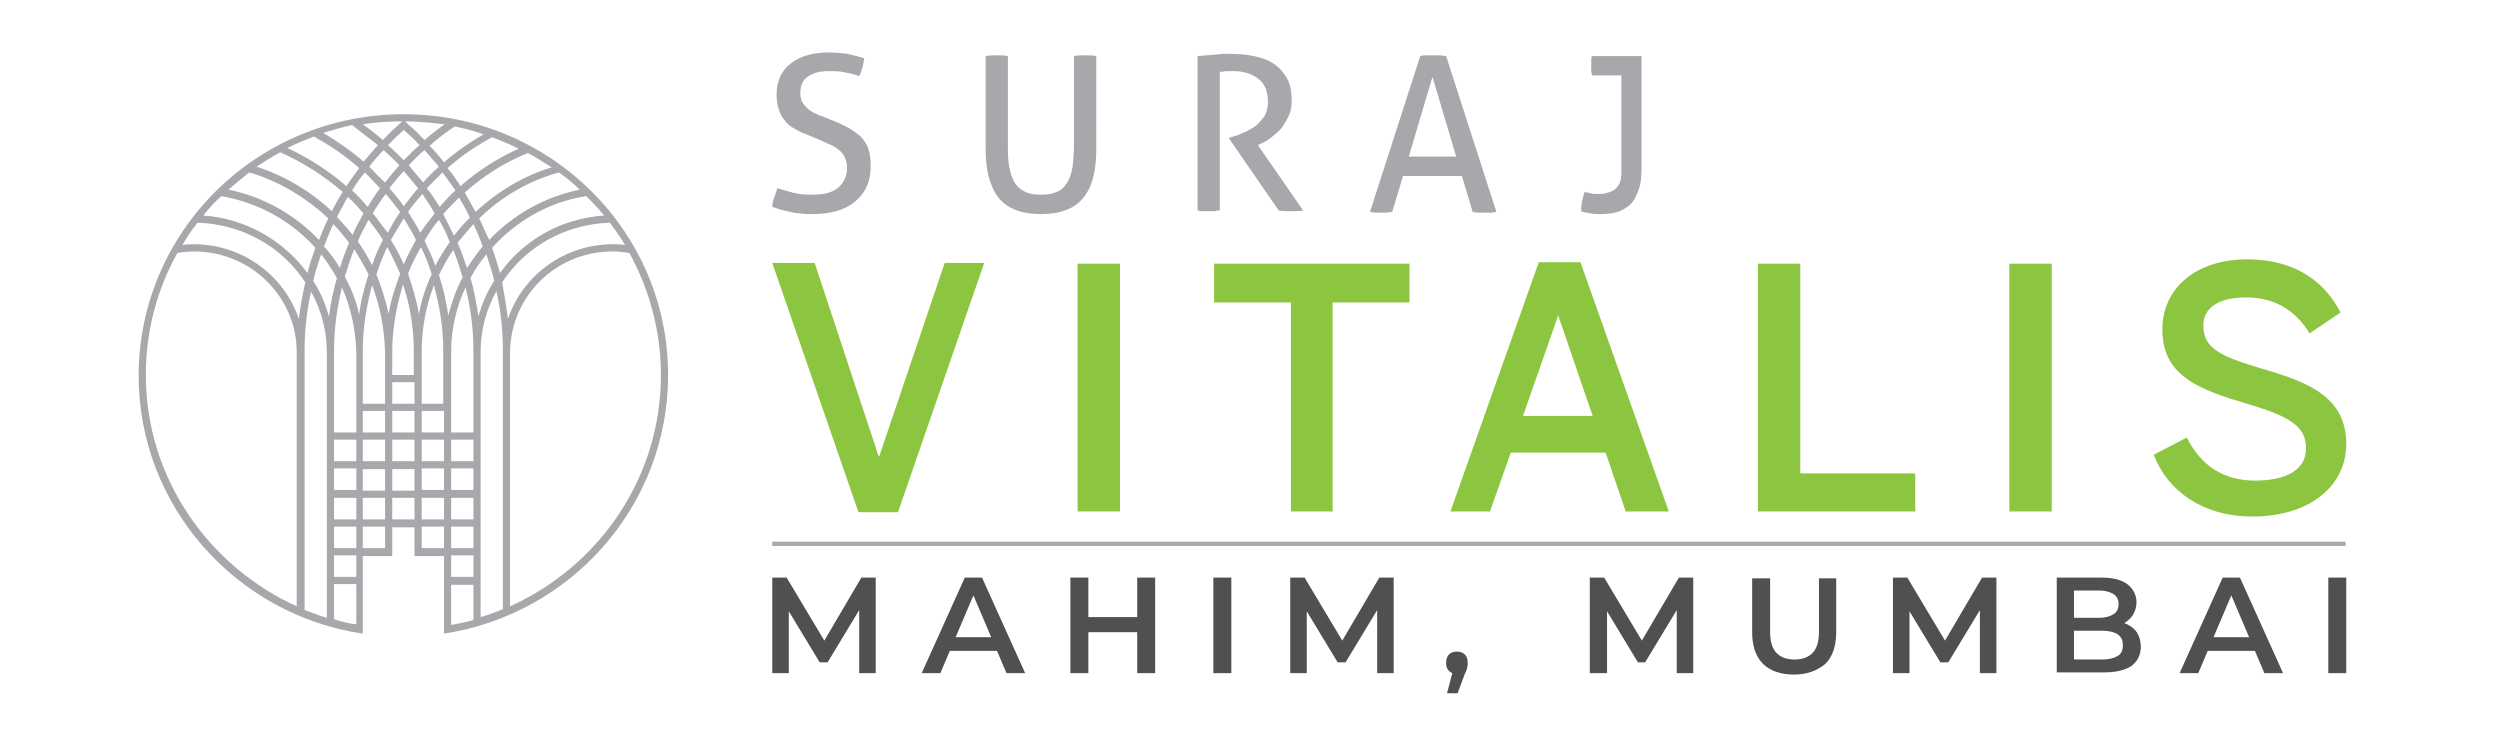
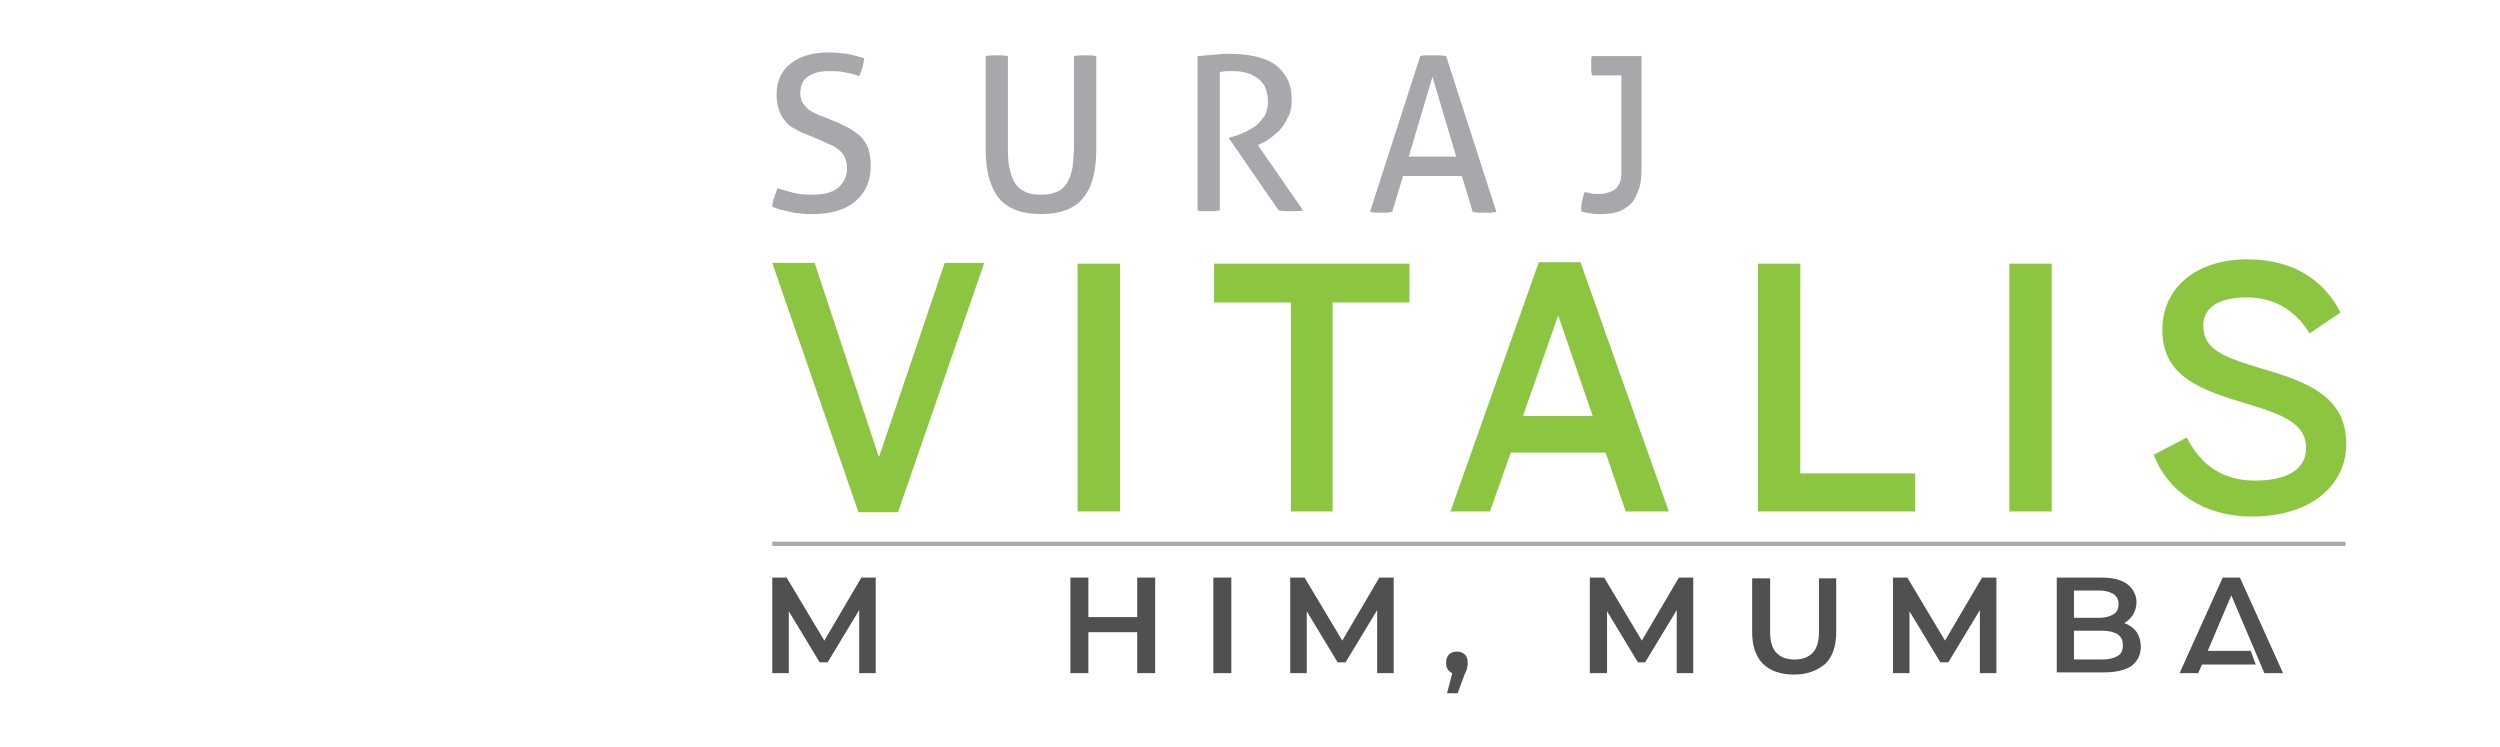
<svg xmlns="http://www.w3.org/2000/svg" version="1.1" id="Layer_1" x="0px" y="0px" viewBox="0 0 348 104" style="enable-background:new 0 0 348 104;" xml:space="preserve">
  <style type="text/css">
	.st0{fill:#A7A8AC;}
	.st1{fill:#8CC53F;}
	.st2{fill:#505050;}
</style>
-   <path class="st0" d="M71,84.4V49c0.1-7.8,6.4-14,14.3-14c0.8,0,1.5,0.1,2.3,0.2c2.8,5.1,4.4,10.9,4.4,17C92,66.5,83.4,78.8,71,84.4   M62.8,81.4h3.1v4.9c-1,0.3-2,0.5-3.1,0.7V81.4z M58.7,73.3h3.1v3h-3.1V73.3z M58.3,43.7c-0.3-1.9-0.9-3.8-1.5-5.6  c0.5-1.3,1.1-2.5,1.8-3.7c0.6,1.2,1.1,2.5,1.5,3.8C59.2,40,58.7,41.8,58.3,43.7 M57.7,52.2h-3.1V49c0-3.3,0.6-6.4,1.5-9.4  c1,2.9,1.5,6.1,1.5,9.4V52.2z M57.7,56.2h-3.1v-3h3.1V56.2z M57.7,60.2h-3.1v-3h3.1V60.2z M57.7,64.2h-3.1v-3h3.1V64.2z M57.7,68.3  h-3.1v-3h3.1V68.3z M57.7,72.3h-3.1v-3h3.1V72.3z M54.1,43.7c-0.4-1.9-1-3.7-1.7-5.5c0.4-1.3,0.9-2.5,1.5-3.8  c0.7,1.2,1.2,2.4,1.8,3.7C55,40,54.4,41.8,54.1,43.7 M53.6,56.2h-3.1V49h0c0-0.1,0-0.1,0-0.2c0-3.1,0.5-6.2,1.3-9.1  c1.1,2.9,1.7,6,1.8,9.3V56.2z M53.6,60.2h-3.1v-3h3.1V60.2z M53.6,64.2h-3.1v-3h3.1V64.2z M53.6,68.3h-3.1v-3h3.1V68.3z M53.6,72.3  h-3.1v-3h3.1V72.3z M53.6,76.3h-3.1v-3h3.1V76.3z M50,43.8c-0.4-1.9-1.1-3.6-2-5.3c0.4-1.3,0.8-2.5,1.3-3.8c0.7,1.1,1.4,2.3,2,3.5  C50.7,40.1,50.2,41.9,50,43.8 M46.5,86.2v-4.9h3.1v5.6C48.5,86.8,47.5,86.5,46.5,86.2 M20.3,52.2c0-6.2,1.6-12,4.4-17  c0.7-0.1,1.5-0.2,2.3-0.2c7.9,0,14.3,6.3,14.3,14h0v35.4C29,78.8,20.3,66.5,20.3,52.2 M30.8,27.3c5.2,0.9,9.8,3.5,13.1,7.2  c-0.4,1.1-0.8,2.3-1.1,3.5c-3.3-4.5-8.6-7.6-14.5-8C29.1,29,29.9,28.1,30.8,27.3 M84.1,30c-6,0.4-11.2,3.4-14.5,8  c-0.3-1.2-0.7-2.3-1.1-3.5c3.3-3.7,7.9-6.4,13.1-7.2C82.4,28.1,83.3,29,84.1,30 M69.9,39.3c3.2-4.9,8.7-8.1,15-8.3  c0.7,1,1.5,2,2.1,3.1C86.4,34,85.9,34,85.3,34c-6.8,0-12.6,4.4-14.6,10.4C70.5,42.7,70.2,41,69.9,39.3 M66.9,81.4v-1v-3v-1v-3v-1v-3  v-1v-3v-1v-3v-1V49h0h0c0-3.1,0.8-5.9,2.2-8.5c0.6,2.7,0.9,5.4,0.9,8.2V49v35.8c-1,0.4-2,0.8-3.1,1.1V81.4z M62.8,77.3h3.1v3h-3.1  V77.3z M61.1,38.3c0.6-1.2,1.2-2.4,2-3.5c0.5,1.2,0.9,2.5,1.3,3.8c-0.9,1.7-1.5,3.4-2,5.3C62.1,41.9,61.7,40.1,61.1,38.3 M61.1,30.6  c0.6,1,1.1,2,1.5,3.1c-0.7,1-1.4,2.1-2,3.3c-0.4-1.2-1-2.4-1.5-3.5C59.7,32.5,60.3,31.5,61.1,30.6 M56.8,29.5c0.6-0.9,1.3-1.7,2-2.5  c0.6,0.9,1.2,1.8,1.7,2.7c-0.7,0.9-1.4,1.8-2,2.7C58,31.4,57.4,30.5,56.8,29.5 M56.2,30.4c0.6,1,1.2,1.9,1.7,3  c-0.6,1.1-1.2,2.2-1.7,3.4c-0.5-1.2-1.1-2.3-1.8-3.4C55,32.4,55.6,31.4,56.2,30.4 M51.9,29.7c0.5-0.9,1.1-1.8,1.8-2.7  c0.7,0.8,1.3,1.6,2,2.5c-0.6,0.9-1.2,1.9-1.7,2.9C53.2,31.5,52.6,30.5,51.9,29.7 M51.3,30.6c0.7,0.9,1.4,1.8,2,2.8  c-0.6,1.1-1.1,2.3-1.5,3.5c-0.6-1.1-1.2-2.2-2-3.3C50.2,32.6,50.8,31.6,51.3,30.6 M46.9,30.2c0.5-0.9,1-1.9,1.5-2.8  c0.8,0.7,1.5,1.5,2.2,2.3c-0.5,1-1.1,1.9-1.5,3C48.4,31.9,47.7,31,46.9,30.2 M47.3,37.3c-0.6-1.1-1.4-2.1-2.2-3  c0.4-1,0.8-2.1,1.3-3.1c0.8,0.8,1.5,1.7,2.2,2.6C48.1,34.9,47.7,36.1,47.3,37.3 M46.5,60.2V49h0v-0.2c0-3,0.4-5.9,1.1-8.8  c1.2,2.7,1.9,5.8,2,9h0v11.2H46.5z M46.5,61.2h3.1v3h-3.1V61.2z M46.5,65.2h3.1v3h-3.1V65.2z M46.5,69.3h3.1v3h-3.1V69.3z   M46.5,73.3h3.1v3h-3.1V73.3z M46.5,77.3h3.1v3h-3.1V77.3z M45.7,30.4c-0.5,1-0.9,2-1.3,3c-3.3-3.5-7.7-6-12.6-7  c0.9-0.8,1.9-1.6,2.9-2.4C38.8,25.2,42.6,27.5,45.7,30.4 M47.7,26.7c-0.5,0.9-1.1,1.8-1.5,2.7c-3-2.8-6.5-4.9-10.5-6.2  c1.1-0.7,2.2-1.4,3.3-2C42.2,22.6,45.1,24.5,47.7,26.7 M50,23.4c-0.6,0.8-1.2,1.7-1.8,2.5c-2.4-2.1-5.2-3.9-8.2-5.3  c1.2-0.6,2.4-1.1,3.7-1.6C46,20.3,48.1,21.7,50,23.4 M52.6,20.2c-0.7,0.8-1.3,1.5-2,2.3c-1.7-1.5-3.6-2.8-5.6-4  c1.3-0.4,2.7-0.8,4-1.1C50.3,18.4,51.4,19.3,52.6,20.2 M56,16.9c-0.9,0.8-1.9,1.7-2.7,2.6c-0.9-0.8-1.8-1.5-2.8-2.2  C52.3,17,54.1,16.9,56,16.9L56,16.9z M58.4,20.2c-0.8,0.7-1.5,1.4-2.2,2.1c-0.7-0.7-1.4-1.4-2.2-2.1c0.7-0.7,1.4-1.4,2.2-2.1  C56.9,18.7,57.7,19.4,58.4,20.2 M59.1,19.5c-0.7-0.7-1.4-1.5-2.2-2.1l-0.5-0.5c1.9,0,3.7,0.2,5.5,0.4C60.9,18,60,18.7,59.1,19.5   M61.8,22.6c-0.6-0.8-1.3-1.6-2-2.3c1.1-1,2.3-1.9,3.5-2.7c1.4,0.3,2.7,0.6,4,1.1C65.4,19.8,63.5,21.1,61.8,22.6 M64.1,25.9  c-0.6-0.9-1.1-1.7-1.8-2.5c1.9-1.7,4-3.1,6.2-4.3c1.3,0.5,2.5,1,3.7,1.6C69.3,22,66.6,23.7,64.1,25.9 M66.2,29.5  c-0.5-0.9-1-1.8-1.5-2.7c2.6-2.3,5.5-4.2,8.8-5.5c1.1,0.6,2.2,1.3,3.3,2C72.8,24.5,69.2,26.7,66.2,29.5 M66.7,30.4  c3.1-3,6.8-5.2,11.1-6.4c1,0.7,2,1.5,2.9,2.4c-4.9,1-9.3,3.5-12.6,7C67.6,32.4,67.2,31.4,66.7,30.4 M65.5,38.7  c0.6-1.2,1.4-2.3,2.2-3.3c0.4,1.2,0.8,2.4,1.1,3.7c-1,1.5-1.7,3.2-2.2,4.9C66.3,42.2,66,40.4,65.5,38.7 M65.9,31.2  c0.5,1,0.9,2,1.3,3.1c-0.8,0.9-1.5,2-2.2,3c-0.4-1.2-0.8-2.4-1.3-3.5C64.4,32.9,65.2,32,65.9,31.2 M63.9,27.5  c0.5,0.9,1.1,1.8,1.5,2.8c-0.8,0.8-1.5,1.6-2.2,2.5c-0.5-1-1-2-1.5-3C62.4,29,63.2,28.2,63.9,27.5 M61.6,24c0.6,0.8,1.2,1.7,1.8,2.5  c-0.8,0.7-1.5,1.5-2.2,2.3c-0.6-0.9-1.1-1.8-1.8-2.6C60.1,25.5,60.9,24.7,61.6,24 M56.9,23c0.7-0.7,1.4-1.5,2.2-2.1  c0.7,0.8,1.3,1.5,2,2.3c-0.8,0.7-1.5,1.4-2.2,2.2C58.2,24.6,57.6,23.8,56.9,23 M56.2,23.8c0.7,0.8,1.3,1.6,2,2.4  c-0.7,0.8-1.3,1.6-2,2.5c-0.6-0.9-1.3-1.7-2-2.5C54.8,25.4,55.5,24.6,56.2,23.8 M52.9,26.2c-0.6,0.8-1.2,1.7-1.7,2.6  c-0.7-0.8-1.4-1.6-2.2-2.3c0.6-0.9,1.1-1.7,1.8-2.5C51.5,24.7,52.2,25.5,52.9,26.2 M51.4,23.2c0.6-0.8,1.3-1.6,2-2.3  c0.8,0.7,1.5,1.4,2.2,2.1c-0.7,0.8-1.3,1.5-2,2.4C52.8,24.7,52.1,23.9,51.4,23.2 M62.8,60.2v-3v-1V49h0c0-3.2,0.7-6.2,2-9  c0.7,2.8,1.1,5.7,1.1,8.8V49h0v11.2H62.8z M62.8,61.2h3.1v3h-3.1V61.2z M62.8,65.2h3.1v3h-3.1V65.2z M65.9,76.3h-3.1v-3h3.1V76.3z   M62.8,69.3h3.1v3h-3.1V69.3z M43.6,39.1c0.3-1.3,0.7-2.5,1.1-3.7c0.8,1,1.5,2.1,2.2,3.3c-0.5,1.7-0.9,3.5-1.1,5.4  C45.3,42.3,44.6,40.6,43.6,39.1 M41.6,44.4c-2-6-7.8-10.4-14.6-10.4c-0.5,0-1.1,0-1.6,0.1c0.6-1.1,1.3-2.1,2.1-3.1  c6.3,0.2,11.8,3.4,15,8.3C42.1,41,41.8,42.7,41.6,44.4 M42.4,49L42.4,49c0-0.1,0-0.2,0-0.2c0-2.8,0.3-5.6,0.9-8.2  c1.4,2.5,2.2,5.4,2.2,8.5h0v31.3v1v4.6c-1-0.3-2.1-0.7-3.1-1.1V49z M58.7,56.2v-3v-1V49c0-3.3,0.6-6.4,1.7-9.3  c0.8,2.9,1.3,5.9,1.3,9.1c0,0.1,0,0.1,0,0.2h0v7.2H58.7z M58.7,57.2h3.1v3h-3.1V57.2z M58.7,61.2h3.1v3h-3.1V61.2z M61.8,72.3h-3.1  v-3h3.1V72.3z M58.7,65.2h3.1v3h-3.1V65.2z M56.2,15.9c-20.4,0-36.9,16.3-36.9,36.4c0,18.2,13.6,33.3,31.2,35.9v-1v-5.8v-1v-3h4.1  v-1v-3h3.1v4h1v0h3.1v3v1v5.8c0,0,0,0,0,0l0,1C79.5,85.5,93,70.4,93,52.2C93,32.1,76.5,15.9,56.2,15.9" />
  <g>
    <path class="st0" d="M225.4,10.5h-3.8c0-0.2-0.1-0.4-0.1-0.7c0-0.2,0-0.5,0-0.7c0-0.2,0-0.5,0-0.7c0-0.2,0-0.4,0.1-0.6h6.9v15.6   c0,1.2-0.1,2.2-0.4,3c-0.3,0.8-0.6,1.5-1.1,2c-0.5,0.5-1.1,0.8-1.8,1.1c-0.7,0.2-1.5,0.3-2.4,0.3c-0.5,0-1,0-1.4-0.1   c-0.5-0.1-0.9-0.1-1.3-0.3c0-0.4,0-0.8,0.1-1.3c0.1-0.4,0.2-0.9,0.4-1.4c0.2,0.1,0.5,0.1,0.8,0.2c0.3,0.1,0.6,0.1,1,0.1   c0.4,0,0.7,0,1.1-0.1c0.4-0.1,0.7-0.2,1.1-0.4c0.3-0.2,0.6-0.5,0.8-0.9c0.2-0.4,0.3-0.9,0.3-1.6V10.5z M199.4,10.7l3.3,11.1h-6.6   L199.4,10.7z M205,29.5c0.2,0,0.5,0.1,0.8,0.1c0.3,0,0.5,0,0.8,0c0.3,0,0.6,0,0.9,0c0.3,0,0.6-0.1,0.8-0.1l-7-21.7   c-0.3,0-0.6-0.1-0.9-0.1c-0.3,0-0.6,0-0.9,0c-0.3,0-0.6,0-0.9,0c-0.3,0-0.6,0-0.9,0.1l-7,21.7c0.2,0,0.5,0.1,0.7,0.1   c0.3,0,0.5,0,0.8,0c0.3,0,0.5,0,0.8,0c0.3,0,0.5-0.1,0.8-0.1l1.5-5h8.2L205,29.5z M166.8,7.8c0.4,0,0.8-0.1,1.2-0.1   c0.4,0,0.7-0.1,1.1-0.1c0.4,0,0.7-0.1,1.1-0.1c0.4,0,0.8,0,1.3,0c1,0,2,0.1,3,0.3c1,0.2,1.9,0.5,2.7,1c0.8,0.5,1.4,1.2,1.9,2   c0.5,0.9,0.7,1.9,0.7,3.2c0,0.8-0.1,1.5-0.4,2.1c-0.3,0.6-0.6,1.2-1,1.7c-0.4,0.5-0.9,0.9-1.4,1.3c-0.5,0.4-1,0.7-1.5,0.9l-0.4,0.2   l6.3,9.1c-0.6,0.1-1.2,0.1-1.8,0.1c-0.5,0-1.1,0-1.6-0.1l-6.9-10v-0.1l0.2-0.1c0.5-0.1,1.1-0.3,1.7-0.6c0.6-0.2,1.2-0.6,1.7-0.9   c0.5-0.4,0.9-0.9,1.3-1.4c0.3-0.5,0.5-1.2,0.5-2c0-1.4-0.4-2.5-1.3-3.2c-0.9-0.7-2-1.1-3.5-1.1c-0.3,0-0.7,0-0.9,0   c-0.3,0-0.6,0.1-1,0.1v19.3c-0.2,0-0.5,0-0.7,0.1c-0.3,0-0.5,0-0.8,0c-0.2,0-0.5,0-0.8,0c-0.3,0-0.5,0-0.8-0.1V7.8z M137.2,20.6   c0,1.4,0.1,2.7,0.4,3.9c0.3,1.1,0.7,2.1,1.3,2.9c0.6,0.8,1.4,1.4,2.4,1.8c1,0.4,2.2,0.6,3.6,0.6c1.4,0,2.6-0.2,3.6-0.6   c1-0.4,1.8-1,2.4-1.8c0.6-0.8,1.1-1.8,1.3-2.9c0.3-1.1,0.4-2.4,0.4-3.9V7.8c-0.5-0.1-1-0.1-1.6-0.1c-0.5,0-1,0-1.5,0.1v12.3   c0,1.2-0.1,2.3-0.2,3.2c-0.2,0.9-0.4,1.6-0.8,2.2c-0.4,0.6-0.8,1-1.4,1.2c-0.6,0.3-1.3,0.4-2.2,0.4c-0.9,0-1.6-0.1-2.2-0.4   c-0.6-0.3-1.1-0.7-1.4-1.2c-0.4-0.6-0.6-1.3-0.8-2.2c-0.2-0.9-0.2-2-0.2-3.2V7.8c-0.5-0.1-1-0.1-1.5-0.1c-0.6,0-1.1,0-1.6,0.1V20.6   z M108.2,26.2c0.7,0.2,1.4,0.4,2.1,0.6c0.7,0.2,1.6,0.3,2.7,0.3c1.7,0,2.9-0.3,3.7-1c0.8-0.7,1.2-1.6,1.2-2.7c0-0.6-0.1-1-0.3-1.5   c-0.2-0.4-0.4-0.7-0.8-1c-0.3-0.3-0.8-0.6-1.3-0.8c-0.5-0.2-1.1-0.5-1.8-0.8l-1.7-0.7c-0.6-0.2-1.1-0.5-1.6-0.8   c-0.5-0.3-0.9-0.6-1.2-1.1c-0.4-0.4-0.6-0.9-0.8-1.5c-0.2-0.6-0.3-1.2-0.3-2c0-1.8,0.6-3.3,1.9-4.3c1.2-1,3-1.6,5.3-1.6   c1,0,1.9,0.1,2.7,0.2c0.9,0.2,1.6,0.4,2.3,0.6c-0.1,0.8-0.3,1.7-0.7,2.5c-0.5-0.2-1.2-0.4-1.9-0.5c-0.7-0.2-1.5-0.2-2.4-0.2   c-1.3,0-2.2,0.3-2.9,0.8c-0.7,0.5-1,1.3-1,2.3c0,0.4,0.1,0.8,0.2,1.1c0.2,0.3,0.4,0.6,0.7,0.9c0.3,0.3,0.6,0.5,1,0.7   c0.4,0.2,0.8,0.4,1.2,0.5l1.7,0.7c0.8,0.3,1.5,0.7,2.1,1c0.6,0.4,1.2,0.8,1.6,1.2c0.4,0.5,0.8,1,1,1.7c0.2,0.7,0.3,1.4,0.3,2.3   c0,2.1-0.7,3.7-2.1,4.9c-1.4,1.2-3.4,1.8-6,1.8c-0.6,0-1.2,0-1.7-0.1c-0.5,0-1-0.1-1.4-0.2c-0.4-0.1-0.8-0.2-1.3-0.3   c-0.4-0.1-0.8-0.3-1.2-0.4c0-0.4,0.1-0.9,0.3-1.4C107.9,27.1,108.1,26.6,108.2,26.2" />
    <path class="st1" d="M313.5,71.9c8.2,0,13.1-4.4,13.1-10.1c0-6.5-5.2-8.6-11.8-10.5c-5.7-1.7-8.1-2.8-8.1-6c0-2.5,2.2-3.9,6-3.9   c3.7,0,6.7,1.6,8.8,5l4.3-2.9c-2.1-4.1-6.1-7.4-13-7.4c-7,0-11.8,3.9-11.8,9.8c0,6.6,5.4,8.4,12.1,10.4c5.7,1.7,7.9,3.1,7.9,6.1   c0,3.1-2.9,4.5-7.1,4.5c-4.3,0-7.5-2-9.5-6l-4.6,2.4C301.7,68.3,306.6,71.9,313.5,71.9 M285.6,36.7h-5.9v34.5h5.9V36.7z    M266.6,71.2v-5.3h-16V36.7h-5.9v34.5H266.6z M216.9,43.9L216.9,43.9l4.8,14H212L216.9,43.9z M207.4,71.2l2.9-8.2h13.2l2.8,8.2h6   l-12.3-34.7h-5.8l-12.3,34.7H207.4z M185.5,71.2V42.1h10.7v-5.4H169v5.4h10.7v29.1H185.5z M155.9,36.7H150v34.5h5.9V36.7z    M125,71.3l12-34.7h-5.5l-9.1,26.9h-0.1l-8.9-26.9h-5.9l12,34.7H125z" />
    <g>
      <rect x="107.5" y="75.4" class="st0" width="219" height="0.6" />
    </g>
    <g>
      <path class="st2" d="M107.5,93.7V80.4h2l5.8,9.7h-1.1l5.7-9.7h2l0,13.3h-2.3l0-9.6h0.5l-4.9,8.1h-1.1l-4.9-8.1h0.6v9.6H107.5z" />
-       <path class="st2" d="M128.3,93.7l6-13.3h2.4l6,13.3h-2.6l-5.1-12h1l-5.1,12H128.3z M131.1,90.6l0.7-1.9h7.2l0.7,1.9H131.1z" />
      <path class="st2" d="M151.5,93.7H149V80.4h2.5V93.7z M158.5,88h-7.3v-2.1h7.3V88z M158.3,80.4h2.5v13.3h-2.5V80.4z" />
      <path class="st2" d="M168.9,93.7V80.4h2.5v13.3H168.9z" />
      <path class="st2" d="M179.6,93.7V80.4h2l5.8,9.7h-1.1l5.7-9.7h2l0,13.3h-2.3l0-9.6h0.5l-4.9,8.1h-1.1l-4.9-8.1h0.6v9.6H179.6z" />
      <path class="st2" d="M201.4,96.6l1.1-4.2l0.3,1.4c-0.4,0-0.8-0.1-1.1-0.4s-0.4-0.6-0.4-1.1c0-0.5,0.1-0.9,0.4-1.2s0.7-0.4,1.1-0.4    c0.4,0,0.8,0.1,1.1,0.4c0.3,0.3,0.4,0.7,0.4,1.1c0,0.1,0,0.3,0,0.4c0,0.1-0.1,0.3-0.1,0.5c-0.1,0.2-0.1,0.4-0.3,0.7l-1,2.7H201.4z    " />
      <path class="st2" d="M221.3,93.7V80.4h2l5.8,9.7h-1.1l5.7-9.7h2l0,13.3h-2.3l0-9.6h0.5l-4.9,8.1H228l-4.9-8.1h0.6v9.6H221.3z" />
      <path class="st2" d="M249.7,93.9c-1.8,0-3.3-0.5-4.3-1.5c-1-1-1.5-2.5-1.5-4.4v-7.5h2.5v7.4c0,1.4,0.3,2.4,0.9,3    c0.6,0.6,1.4,0.9,2.5,0.9c1.1,0,1.9-0.3,2.5-0.9c0.6-0.6,0.9-1.6,0.9-3v-7.4h2.4v7.5c0,1.9-0.5,3.4-1.5,4.4    C252.9,93.4,251.5,93.9,249.7,93.9z" />
      <path class="st2" d="M263.5,93.7V80.4h2l5.8,9.7h-1.1l5.7-9.7h2l0,13.3h-2.3l0-9.6h0.5l-4.9,8.1h-1.1l-4.9-8.1h0.6v9.6H263.5z" />
      <path class="st2" d="M286.3,93.7V80.4h6.2c1.6,0,2.8,0.3,3.6,0.9c0.8,0.6,1.3,1.5,1.3,2.5c0,0.7-0.2,1.3-0.5,1.8    c-0.3,0.5-0.8,0.9-1.3,1.2c-0.6,0.3-1.1,0.4-1.8,0.4l0.3-0.7c0.7,0,1.4,0.1,2,0.4c0.6,0.3,1.1,0.7,1.4,1.2    c0.3,0.5,0.5,1.2,0.5,1.9c0,1.1-0.4,2-1.3,2.7c-0.9,0.6-2.2,0.9-3.9,0.9H286.3z M288.7,91.8h4c0.9,0,1.6-0.2,2.1-0.5    c0.5-0.3,0.7-0.8,0.7-1.5c0-0.7-0.2-1.1-0.7-1.5c-0.5-0.3-1.2-0.5-2.1-0.5h-4.2V86h3.7c0.9,0,1.5-0.2,2-0.5    c0.5-0.3,0.7-0.8,0.7-1.4c0-0.6-0.2-1.1-0.7-1.4c-0.5-0.3-1.1-0.5-2-0.5h-3.5V91.8z" />
-       <path class="st2" d="M303.4,93.7l6-13.3h2.4l6,13.3h-2.6l-5.1-12h1l-5.1,12H303.4z M306.1,90.6l0.7-1.9h7.2l0.7,1.9H306.1z" />
-       <path class="st2" d="M324.1,93.7V80.4h2.5v13.3H324.1z" />
+       <path class="st2" d="M303.4,93.7l6-13.3h2.4l6,13.3h-2.6l-5.1-12h1l-5.1,12H303.4z M306.1,90.6h7.2l0.7,1.9H306.1z" />
    </g>
  </g>
</svg>